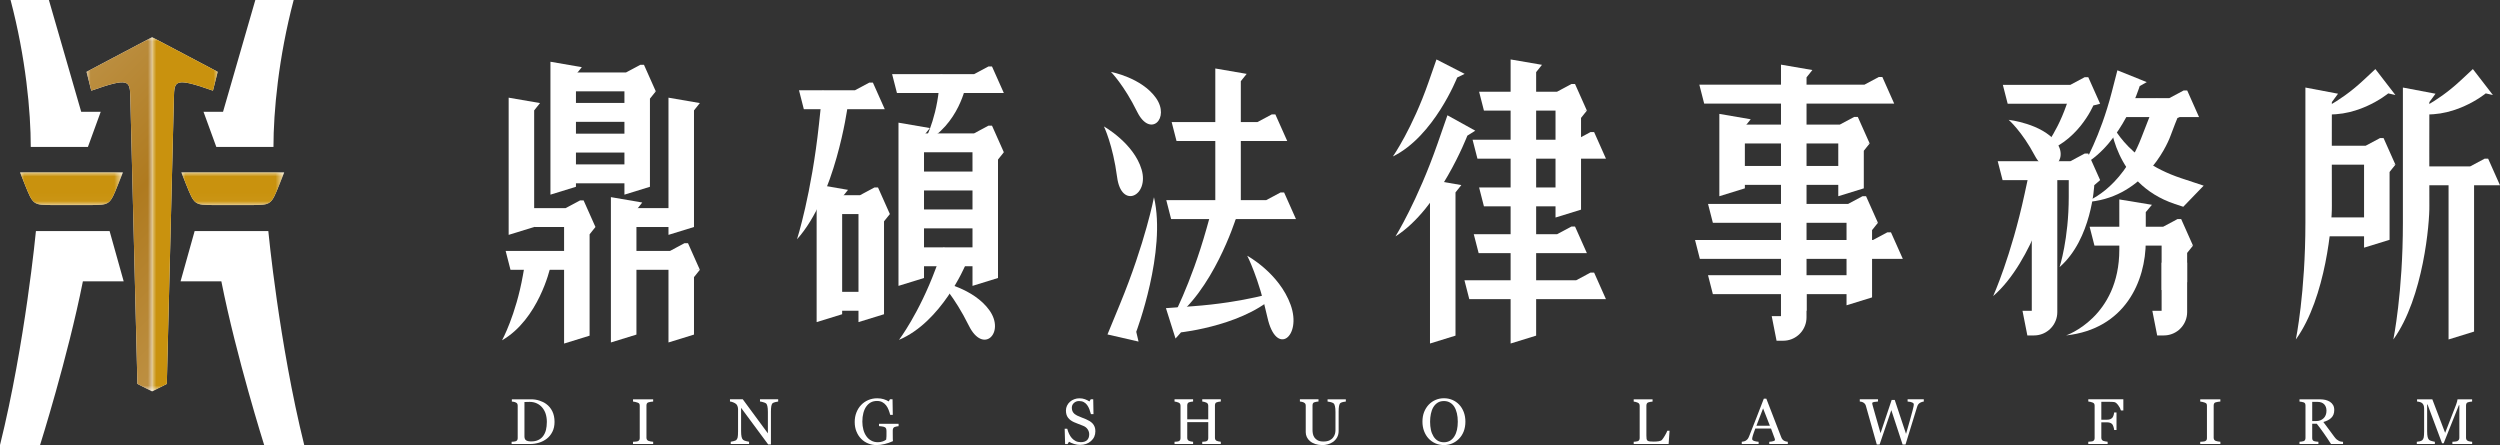
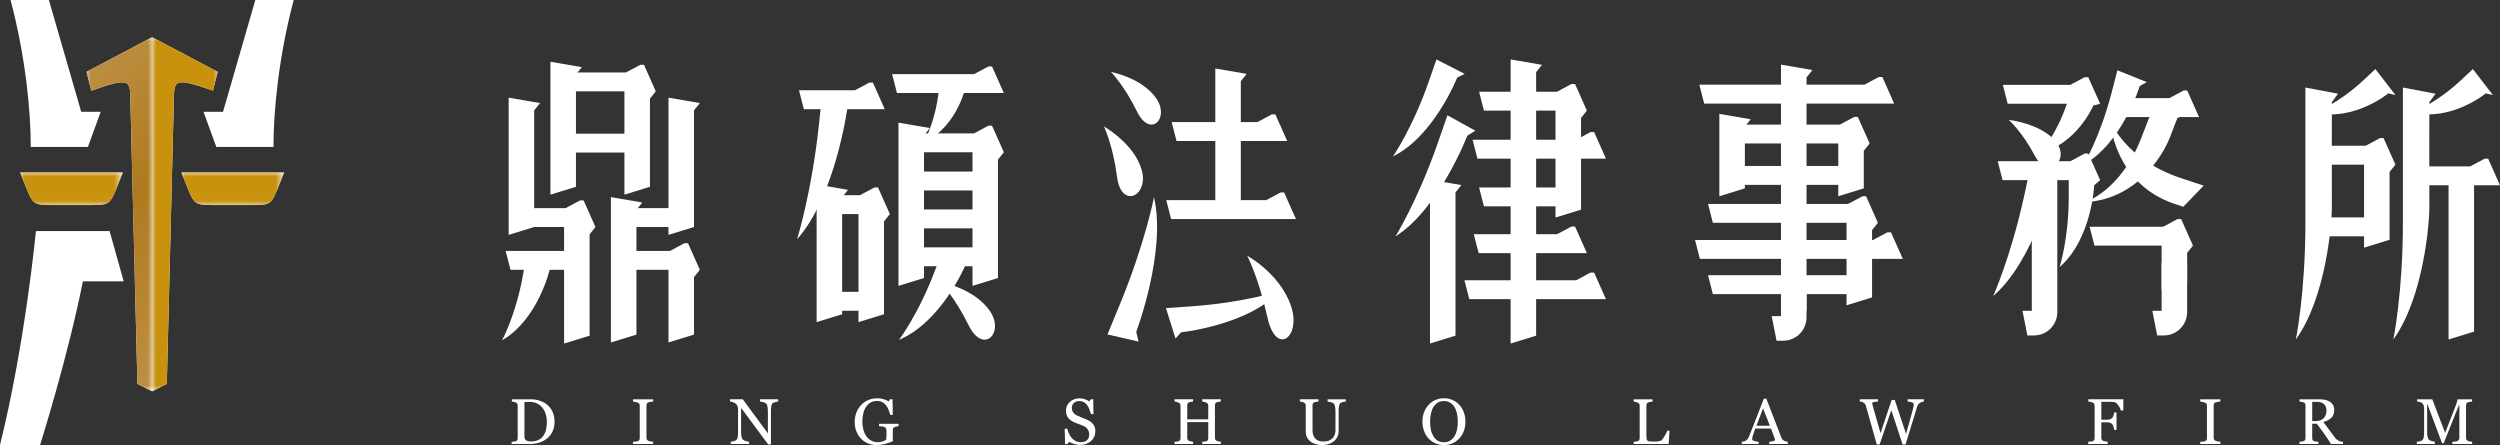
<svg xmlns="http://www.w3.org/2000/svg" version="1.1" id="圖層_1" x="0px" y="0px" width="305.058px" height="54.309px" viewBox="0 0 305.058 54.309" enable-background="new 0 0 305.058 54.309" xml:space="preserve">
  <rect x="0" y="0" width="305.058" height="54.309" fill="#333333" stroke="none" />
  <g>
    <g>
      <g>
        <path fill="#FFFFFF" d="M67.667,51.484c0,0.463-0.09,0.866-0.264,1.207c-0.172,0.342-0.399,0.621-0.678,0.838     c-0.283,0.219-0.6,0.382-0.951,0.489c-0.351,0.107-0.713,0.162-1.088,0.162h-2.258v-0.273c0.073,0,0.168-0.008,0.289-0.021     c0.118-0.016,0.196-0.03,0.234-0.05c0.078-0.032,0.134-0.082,0.169-0.146c0.034-0.064,0.051-0.144,0.051-0.237v-3.937     c0-0.085-0.017-0.164-0.044-0.234c-0.029-0.067-0.087-0.124-0.176-0.162c-0.079-0.041-0.164-0.069-0.258-0.088     c-0.092-0.018-0.172-0.027-0.236-0.032v-0.274h2.381c0.329,0,0.652,0.053,0.971,0.153c0.317,0.101,0.594,0.236,0.83,0.407     c0.32,0.228,0.571,0.527,0.754,0.896C67.576,50.551,67.667,50.984,67.667,51.484z M66.728,51.482     c0-0.365-0.052-0.697-0.146-0.993c-0.098-0.295-0.24-0.554-0.43-0.774c-0.176-0.208-0.393-0.373-0.65-0.492     c-0.256-0.122-0.544-0.184-0.857-0.184c-0.106,0-0.225,0.004-0.354,0.008c-0.134,0.003-0.231,0.008-0.296,0.009v4.191     c0,0.231,0.068,0.396,0.203,0.483c0.137,0.089,0.346,0.133,0.627,0.133c0.326,0,0.611-0.054,0.854-0.171     c0.244-0.115,0.44-0.274,0.593-0.48c0.159-0.215,0.274-0.464,0.348-0.746C66.687,52.18,66.728,51.853,66.728,51.482z" />
        <path fill="#FFFFFF" d="M79.697,54.18H77.24v-0.273c0.072-0.005,0.17-0.011,0.303-0.021c0.13-0.011,0.222-0.025,0.275-0.049     c0.086-0.032,0.146-0.077,0.183-0.136c0.04-0.057,0.062-0.139,0.062-0.238v-3.953c0-0.09-0.015-0.163-0.043-0.227     c-0.029-0.059-0.095-0.108-0.199-0.149c-0.078-0.033-0.176-0.062-0.291-0.087c-0.117-0.025-0.213-0.043-0.287-0.049v-0.273h2.457     v0.273c-0.08,0.003-0.174,0.012-0.283,0.031c-0.111,0.013-0.206,0.035-0.289,0.063c-0.098,0.028-0.162,0.08-0.195,0.149     c-0.035,0.071-0.051,0.146-0.051,0.229v3.948c0,0.081,0.02,0.157,0.057,0.226c0.039,0.063,0.1,0.116,0.189,0.154     c0.055,0.021,0.143,0.043,0.264,0.067c0.121,0.022,0.225,0.036,0.309,0.04v0.274H79.697z" />
        <path fill="#FFFFFF" d="M94.956,48.997c-0.073,0.004-0.185,0.023-0.333,0.063c-0.146,0.038-0.254,0.078-0.317,0.118     c-0.093,0.064-0.155,0.188-0.188,0.369c-0.03,0.182-0.047,0.412-0.047,0.69v3.996h-0.334l-3.307-4.467v2.816     c0,0.314,0.02,0.558,0.059,0.727c0.041,0.17,0.102,0.289,0.187,0.362c0.058,0.056,0.179,0.105,0.362,0.155     c0.187,0.05,0.307,0.074,0.367,0.078v0.273h-2.239v-0.273c0.069-0.005,0.187-0.029,0.35-0.075c0.164-0.046,0.269-0.084,0.31-0.12     c0.09-0.072,0.147-0.183,0.185-0.328c0.032-0.148,0.049-0.399,0.049-0.758v-2.687c0-0.118-0.021-0.234-0.061-0.354     c-0.039-0.117-0.097-0.209-0.165-0.273c-0.094-0.084-0.217-0.156-0.375-0.217c-0.156-0.061-0.285-0.093-0.385-0.099v-0.273h1.56     l3.067,4.161v-2.596c0-0.317-0.021-0.563-0.063-0.731c-0.04-0.172-0.1-0.283-0.179-0.341c-0.07-0.049-0.188-0.098-0.351-0.142     c-0.162-0.047-0.287-0.072-0.371-0.078v-0.273h2.22V48.997L94.956,48.997z" />
        <path fill="#FFFFFF" d="M109.65,52.002c-0.063,0.01-0.145,0.021-0.248,0.037c-0.104,0.018-0.188,0.039-0.252,0.069     c-0.078,0.04-0.131,0.096-0.164,0.164c-0.029,0.069-0.049,0.153-0.049,0.247v0.426c0,0.307,0.004,0.516,0.006,0.62     c0.004,0.109,0.012,0.198,0.016,0.265c-0.342,0.156-0.682,0.273-1.02,0.354c-0.338,0.083-0.67,0.123-0.994,0.123     c-0.352,0-0.686-0.064-1.01-0.196c-0.322-0.13-0.604-0.313-0.845-0.559c-0.242-0.242-0.438-0.539-0.58-0.889     c-0.146-0.348-0.216-0.736-0.216-1.169c0-0.416,0.066-0.801,0.206-1.154c0.137-0.356,0.33-0.663,0.582-0.925     c0.243-0.258,0.534-0.457,0.87-0.601c0.338-0.142,0.697-0.214,1.082-0.214c0.308,0,0.576,0.039,0.805,0.113     c0.227,0.071,0.43,0.165,0.604,0.269l0.158-0.263h0.309l0.031,1.907h-0.313c-0.055-0.209-0.121-0.417-0.201-0.619     c-0.079-0.206-0.181-0.389-0.307-0.55c-0.127-0.161-0.28-0.291-0.461-0.386c-0.182-0.097-0.398-0.144-0.648-0.144     c-0.271,0-0.52,0.054-0.734,0.166c-0.215,0.111-0.402,0.277-0.562,0.5c-0.157,0.213-0.276,0.477-0.362,0.797     c-0.084,0.314-0.127,0.67-0.127,1.064c0,0.344,0.043,0.672,0.125,0.977c0.082,0.309,0.204,0.571,0.364,0.797     c0.158,0.229,0.356,0.407,0.597,0.537c0.237,0.132,0.508,0.194,0.813,0.194c0.227,0,0.431-0.031,0.615-0.104     c0.188-0.067,0.317-0.144,0.396-0.218c0.02-0.134,0.03-0.27,0.033-0.403c0.002-0.135,0.002-0.253,0.002-0.348v-0.299     c0-0.107-0.016-0.202-0.044-0.285c-0.029-0.085-0.093-0.146-0.185-0.184c-0.082-0.04-0.199-0.068-0.344-0.087     c-0.146-0.021-0.258-0.031-0.34-0.038v-0.281h2.391V52.002L109.65,52.002z" />
        <path fill="#FFFFFF" d="M133.322,51.676c0.115,0.128,0.199,0.269,0.256,0.423c0.057,0.151,0.082,0.328,0.082,0.53     c0,0.482-0.178,0.879-0.533,1.192c-0.355,0.313-0.799,0.466-1.327,0.466c-0.239,0-0.485-0.034-0.729-0.111     c-0.242-0.075-0.451-0.165-0.629-0.273l-0.166,0.28h-0.308l-0.054-1.868h0.313c0.063,0.229,0.137,0.438,0.225,0.625     c0.086,0.188,0.197,0.358,0.338,0.521c0.136,0.148,0.291,0.271,0.469,0.36s0.389,0.133,0.622,0.133     c0.179,0,0.33-0.021,0.463-0.067c0.134-0.046,0.238-0.112,0.32-0.195c0.081-0.087,0.142-0.187,0.183-0.299     c0.038-0.115,0.061-0.248,0.061-0.396c0-0.217-0.062-0.421-0.186-0.605c-0.123-0.191-0.307-0.333-0.551-0.432     c-0.166-0.065-0.355-0.14-0.57-0.222c-0.218-0.079-0.402-0.153-0.561-0.228c-0.307-0.139-0.545-0.318-0.715-0.542     c-0.174-0.227-0.256-0.519-0.256-0.88c0-0.206,0.043-0.399,0.129-0.58c0.082-0.181,0.203-0.34,0.359-0.479     c0.148-0.135,0.322-0.239,0.528-0.313c0.2-0.077,0.412-0.114,0.632-0.114c0.251,0,0.477,0.039,0.674,0.115     c0.199,0.076,0.381,0.165,0.545,0.269l0.158-0.263h0.305l0.033,1.812h-0.312c-0.058-0.208-0.12-0.405-0.19-0.596     s-0.162-0.361-0.275-0.514c-0.108-0.149-0.242-0.27-0.402-0.356c-0.159-0.089-0.354-0.132-0.584-0.132     c-0.244,0-0.451,0.076-0.622,0.233c-0.172,0.156-0.258,0.347-0.258,0.571c0,0.235,0.055,0.433,0.165,0.586     c0.109,0.155,0.27,0.282,0.479,0.383c0.188,0.09,0.371,0.168,0.553,0.233c0.181,0.063,0.355,0.133,0.523,0.209     c0.154,0.067,0.303,0.146,0.446,0.228C133.094,51.464,133.217,51.566,133.322,51.676z" />
        <path fill="#FFFFFF" d="M148.967,54.18h-2.265v-0.273c0.063-0.005,0.15-0.011,0.267-0.021c0.117-0.011,0.198-0.025,0.241-0.049     c0.074-0.026,0.135-0.075,0.17-0.14c0.035-0.063,0.055-0.144,0.055-0.245v-1.939h-2.564v1.898c0,0.089,0.015,0.164,0.045,0.228     c0.027,0.062,0.089,0.114,0.173,0.161c0.046,0.023,0.122,0.046,0.233,0.067c0.11,0.022,0.197,0.036,0.264,0.04v0.273h-2.266     v-0.273c0.063-0.005,0.149-0.011,0.27-0.021c0.117-0.012,0.195-0.025,0.24-0.049c0.076-0.026,0.132-0.075,0.166-0.14     c0.037-0.063,0.055-0.144,0.055-0.245v-3.937c0-0.08-0.016-0.156-0.049-0.225c-0.033-0.067-0.092-0.12-0.172-0.158     c-0.069-0.033-0.154-0.063-0.252-0.088c-0.1-0.025-0.186-0.042-0.258-0.048v-0.273h2.266v0.273     c-0.072,0.003-0.161,0.015-0.264,0.033c-0.104,0.022-0.181,0.041-0.233,0.061c-0.084,0.028-0.146,0.08-0.173,0.151     c-0.03,0.071-0.045,0.15-0.045,0.234v1.691h2.563v-1.653c0-0.08-0.018-0.156-0.051-0.225c-0.033-0.067-0.091-0.12-0.173-0.158     c-0.068-0.033-0.152-0.063-0.251-0.089c-0.101-0.024-0.187-0.042-0.257-0.047v-0.273h2.265v0.273     c-0.071,0.003-0.161,0.015-0.265,0.033c-0.104,0.022-0.18,0.041-0.23,0.061c-0.089,0.028-0.146,0.079-0.177,0.151     c-0.028,0.071-0.043,0.15-0.043,0.234v3.934c0,0.089,0.015,0.164,0.043,0.228c0.03,0.062,0.088,0.113,0.177,0.161     c0.044,0.023,0.12,0.046,0.23,0.067c0.113,0.022,0.199,0.036,0.265,0.04V54.18L148.967,54.18z" />
        <path fill="#FFFFFF" d="M164.23,48.997c-0.074,0.004-0.178,0.019-0.318,0.048c-0.137,0.026-0.25,0.068-0.338,0.126     c-0.086,0.059-0.146,0.181-0.18,0.363c-0.033,0.186-0.049,0.413-0.049,0.678v2.372c0,0.303-0.064,0.565-0.189,0.787     c-0.127,0.225-0.291,0.406-0.494,0.554c-0.203,0.136-0.416,0.236-0.643,0.295c-0.221,0.061-0.439,0.09-0.645,0.09     c-0.326,0-0.619-0.044-0.877-0.128c-0.256-0.086-0.471-0.202-0.645-0.35c-0.172-0.146-0.303-0.313-0.391-0.503     c-0.086-0.186-0.131-0.382-0.131-0.588v-3.227c0-0.088-0.014-0.164-0.043-0.224c-0.027-0.063-0.088-0.118-0.178-0.167     c-0.066-0.038-0.146-0.065-0.246-0.089c-0.1-0.02-0.182-0.033-0.246-0.039v-0.273h2.271v0.273     c-0.07,0.004-0.162,0.015-0.271,0.033c-0.109,0.022-0.188,0.041-0.24,0.061c-0.088,0.028-0.145,0.08-0.176,0.151     c-0.029,0.071-0.043,0.15-0.043,0.234v3.014c0,0.146,0.016,0.296,0.047,0.457c0.031,0.16,0.096,0.311,0.191,0.448     c0.098,0.141,0.236,0.254,0.408,0.347c0.172,0.089,0.406,0.135,0.705,0.135c0.283,0,0.52-0.046,0.713-0.135     c0.188-0.093,0.34-0.21,0.447-0.355c0.105-0.137,0.182-0.279,0.225-0.433c0.043-0.151,0.064-0.305,0.064-0.458v-2.234     c0-0.283-0.02-0.52-0.063-0.695c-0.039-0.182-0.102-0.3-0.182-0.357c-0.088-0.063-0.209-0.112-0.365-0.148     c-0.156-0.035-0.273-0.057-0.355-0.063v-0.273h2.23v0.273H164.23z" />
        <path fill="#FFFFFF" d="M178.046,49.369c0.24,0.25,0.428,0.556,0.564,0.909c0.135,0.354,0.203,0.748,0.203,1.181     c0,0.432-0.07,0.824-0.207,1.182c-0.139,0.351-0.33,0.652-0.576,0.897c-0.238,0.247-0.516,0.438-0.83,0.572     c-0.314,0.133-0.65,0.198-1.008,0.198c-0.379,0-0.73-0.07-1.051-0.214c-0.322-0.144-0.6-0.341-0.83-0.595     c-0.23-0.247-0.412-0.55-0.545-0.901c-0.131-0.355-0.195-0.736-0.195-1.141c0-0.443,0.068-0.841,0.205-1.188     c0.141-0.348,0.33-0.648,0.572-0.902c0.242-0.251,0.523-0.441,0.842-0.575c0.32-0.135,0.652-0.198,1.002-0.198     c0.359,0,0.701,0.066,1.023,0.2C177.537,48.933,177.812,49.124,178.046,49.369z M177.472,53.237     c0.145-0.231,0.25-0.498,0.314-0.791c0.063-0.295,0.098-0.624,0.098-0.986c0-0.375-0.035-0.722-0.109-1.031     c-0.074-0.313-0.18-0.578-0.32-0.8c-0.139-0.218-0.316-0.386-0.531-0.51c-0.213-0.123-0.453-0.182-0.729-0.182     c-0.309,0-0.568,0.068-0.785,0.211c-0.215,0.141-0.391,0.329-0.525,0.563c-0.131,0.227-0.223,0.49-0.287,0.793     c-0.063,0.302-0.094,0.62-0.094,0.955c0,0.367,0.035,0.7,0.1,0.996c0.064,0.3,0.174,0.563,0.316,0.795     c0.139,0.225,0.311,0.399,0.521,0.527c0.211,0.126,0.461,0.188,0.754,0.188c0.275,0,0.521-0.063,0.74-0.188     C177.154,53.647,177.335,53.466,177.472,53.237z" />
        <path fill="#FFFFFF" d="M203.726,52.557l-0.115,1.623h-4.262v-0.273c0.061-0.005,0.148-0.014,0.268-0.026     c0.113-0.014,0.195-0.03,0.244-0.052c0.076-0.029,0.131-0.081,0.166-0.146c0.035-0.063,0.053-0.146,0.053-0.244v-3.905     c0-0.087-0.018-0.165-0.045-0.23c-0.031-0.065-0.09-0.119-0.174-0.162c-0.061-0.03-0.143-0.06-0.248-0.09     c-0.107-0.028-0.193-0.046-0.264-0.051v-0.274h2.303v0.274c-0.072,0.003-0.166,0.014-0.281,0.038     c-0.111,0.022-0.193,0.043-0.246,0.062c-0.088,0.031-0.146,0.084-0.178,0.158c-0.033,0.072-0.049,0.15-0.049,0.236v3.666     c0,0.166,0.006,0.3,0.023,0.391c0.018,0.097,0.057,0.168,0.117,0.221c0.059,0.045,0.146,0.074,0.264,0.09s0.281,0.021,0.49,0.021     c0.096,0,0.193-0.002,0.295-0.008c0.105-0.006,0.201-0.014,0.291-0.03c0.092-0.016,0.174-0.036,0.25-0.063     c0.074-0.025,0.131-0.062,0.166-0.102c0.105-0.119,0.229-0.298,0.367-0.536c0.141-0.24,0.236-0.433,0.291-0.583h0.273V52.557z" />
        <path fill="#FFFFFF" d="M218.158,54.18h-2.266v-0.273c0.199-0.011,0.365-0.04,0.498-0.078c0.131-0.037,0.195-0.085,0.195-0.143     c0-0.022,0-0.051-0.006-0.083c-0.006-0.036-0.014-0.064-0.023-0.09l-0.451-1.221h-1.916c-0.07,0.179-0.129,0.335-0.172,0.468     c-0.047,0.133-0.086,0.257-0.125,0.372c-0.031,0.107-0.055,0.195-0.068,0.267c-0.014,0.067-0.02,0.125-0.02,0.168     c0,0.104,0.082,0.184,0.244,0.242c0.16,0.052,0.346,0.087,0.545,0.098v0.273h-2.057v-0.273c0.068-0.005,0.148-0.021,0.254-0.046     c0.1-0.021,0.18-0.056,0.242-0.096c0.104-0.07,0.184-0.143,0.24-0.217c0.057-0.078,0.111-0.183,0.162-0.314     c0.275-0.684,0.58-1.453,0.91-2.307c0.33-0.854,0.625-1.615,0.883-2.279h0.307l1.818,4.705c0.039,0.099,0.084,0.18,0.131,0.242     c0.051,0.062,0.117,0.121,0.205,0.183c0.059,0.034,0.135,0.063,0.23,0.089c0.096,0.022,0.176,0.036,0.236,0.04v0.273H218.158z      M215.966,51.948l-0.828-2.114l-0.813,2.114H215.966z" />
        <path fill="#FFFFFF" d="M234.75,48.997c-0.063,0.004-0.139,0.017-0.223,0.045c-0.084,0.026-0.162,0.063-0.234,0.105     c-0.092,0.057-0.164,0.121-0.219,0.193c-0.055,0.073-0.102,0.174-0.143,0.306c-0.184,0.591-0.395,1.284-0.637,2.073     c-0.24,0.792-0.5,1.634-0.779,2.528h-0.354l-1.377-4.202l-1.432,4.202h-0.34c-0.254-0.897-0.518-1.829-0.787-2.793     c-0.273-0.965-0.455-1.609-0.547-1.94c-0.023-0.078-0.057-0.148-0.102-0.21c-0.047-0.063-0.105-0.118-0.186-0.171     c-0.063-0.042-0.139-0.075-0.223-0.099c-0.088-0.02-0.164-0.033-0.232-0.039v-0.273h2.225v0.273     c-0.199,0.012-0.361,0.031-0.5,0.058c-0.137,0.026-0.207,0.078-0.207,0.145c0,0.025,0.006,0.06,0.014,0.101     c0.008,0.043,0.016,0.077,0.02,0.104c0.059,0.226,0.164,0.597,0.313,1.117c0.152,0.519,0.373,1.301,0.668,2.337l1.359-4.056     h0.375l1.377,4.143c0.186-0.639,0.342-1.192,0.477-1.669c0.135-0.478,0.246-0.884,0.332-1.222     c0.063-0.24,0.102-0.404,0.115-0.491c0.018-0.088,0.023-0.164,0.023-0.226c0-0.089-0.059-0.162-0.178-0.218     c-0.121-0.062-0.314-0.1-0.578-0.121v-0.273h1.977v0.273H234.75z" />
        <path fill="#FFFFFF" d="M259.093,50.088h-0.289c-0.055-0.202-0.166-0.418-0.338-0.648c-0.17-0.231-0.332-0.358-0.49-0.381     c-0.076-0.011-0.172-0.019-0.279-0.022c-0.109-0.008-0.234-0.008-0.373-0.008h-0.914v2.189h0.627c0.191,0,0.34-0.02,0.445-0.06     c0.104-0.041,0.191-0.101,0.27-0.183c0.051-0.055,0.1-0.146,0.141-0.264c0.041-0.12,0.068-0.245,0.084-0.384h0.287v2.146h-0.287     c-0.008-0.112-0.035-0.24-0.08-0.383c-0.045-0.146-0.094-0.248-0.145-0.313c-0.078-0.096-0.176-0.159-0.293-0.193     c-0.115-0.036-0.256-0.053-0.422-0.053h-0.627v1.877c0,0.084,0.018,0.159,0.049,0.228c0.035,0.064,0.094,0.12,0.18,0.16     c0.039,0.02,0.121,0.04,0.248,0.063c0.129,0.026,0.225,0.04,0.293,0.044v0.273h-2.363v-0.273c0.074-0.005,0.18-0.014,0.307-0.026     c0.129-0.01,0.213-0.024,0.25-0.045c0.076-0.031,0.133-0.081,0.168-0.146c0.033-0.065,0.051-0.144,0.051-0.237v-3.937     c0-0.082-0.014-0.157-0.041-0.225c-0.029-0.065-0.088-0.117-0.178-0.158c-0.066-0.033-0.162-0.063-0.277-0.089     c-0.115-0.024-0.211-0.042-0.277-0.047v-0.273h4.277v1.366H259.093z" />
        <path fill="#FFFFFF" d="M270.935,54.18h-2.457v-0.273c0.07-0.005,0.17-0.011,0.301-0.021s0.223-0.025,0.275-0.049     c0.086-0.032,0.146-0.077,0.188-0.136c0.037-0.057,0.057-0.139,0.057-0.238v-3.953c0-0.09-0.016-0.163-0.041-0.227     c-0.029-0.059-0.096-0.108-0.201-0.149c-0.076-0.033-0.172-0.062-0.289-0.087s-0.213-0.043-0.289-0.049v-0.273h2.457v0.273     c-0.078,0.003-0.174,0.012-0.283,0.031c-0.111,0.013-0.205,0.035-0.289,0.063c-0.098,0.028-0.164,0.08-0.195,0.149     c-0.031,0.071-0.049,0.146-0.049,0.229v3.948c0,0.081,0.018,0.157,0.055,0.226c0.037,0.063,0.102,0.116,0.189,0.154     c0.055,0.021,0.141,0.043,0.266,0.067c0.121,0.022,0.225,0.036,0.309,0.04v0.274H270.935z" />
        <path fill="#FFFFFF" d="M285.906,54.18h-1.467c-0.326-0.512-0.619-0.952-0.885-1.322c-0.262-0.374-0.545-0.756-0.854-1.152     h-0.557v1.731c0,0.09,0.012,0.168,0.041,0.235c0.027,0.069,0.088,0.121,0.182,0.155c0.045,0.019,0.127,0.034,0.24,0.052     c0.115,0.017,0.215,0.022,0.293,0.026v0.273h-2.307v-0.273c0.063-0.005,0.15-0.014,0.268-0.026     c0.117-0.014,0.197-0.03,0.242-0.052c0.08-0.029,0.133-0.081,0.168-0.146c0.037-0.063,0.053-0.146,0.053-0.244v-3.944     c0-0.089-0.014-0.169-0.039-0.236c-0.023-0.069-0.084-0.121-0.182-0.158c-0.063-0.021-0.146-0.044-0.25-0.064     c-0.104-0.02-0.188-0.029-0.26-0.034v-0.274h2.52c0.23,0,0.445,0.024,0.648,0.071c0.203,0.049,0.387,0.125,0.549,0.229     c0.16,0.104,0.285,0.236,0.383,0.401c0.094,0.165,0.141,0.365,0.141,0.599c0,0.21-0.031,0.396-0.096,0.559     c-0.063,0.16-0.16,0.301-0.283,0.416c-0.117,0.111-0.256,0.21-0.418,0.287c-0.158,0.082-0.34,0.149-0.533,0.205     c0.271,0.358,0.494,0.656,0.672,0.902c0.178,0.242,0.396,0.537,0.654,0.887c0.113,0.153,0.217,0.27,0.305,0.341     c0.094,0.073,0.182,0.132,0.271,0.179c0.068,0.033,0.15,0.061,0.25,0.078c0.104,0.02,0.184,0.025,0.25,0.029V54.18L285.906,54.18     z M283.884,50.115c0-0.332-0.098-0.593-0.283-0.786c-0.189-0.192-0.459-0.29-0.807-0.29h-0.65v2.338h0.502     c0.354,0,0.648-0.112,0.885-0.34C283.767,50.812,283.884,50.501,283.884,50.115z" />
        <path fill="#FFFFFF" d="M301.658,54.18h-2.41v-0.273c0.088-0.004,0.199-0.011,0.338-0.026c0.137-0.018,0.23-0.038,0.281-0.065     c0.08-0.049,0.139-0.104,0.176-0.167c0.035-0.063,0.055-0.143,0.055-0.236v-3.969h-0.057l-1.859,4.648h-0.193l-1.773-4.741     h-0.049v3.254c0,0.314,0.021,0.556,0.063,0.719c0.039,0.162,0.1,0.281,0.182,0.354c0.057,0.054,0.172,0.103,0.35,0.151     c0.178,0.05,0.293,0.074,0.348,0.078v0.273h-2.203v-0.273c0.111-0.011,0.236-0.028,0.361-0.058     c0.129-0.028,0.227-0.071,0.295-0.13c0.09-0.069,0.15-0.182,0.186-0.326c0.031-0.151,0.051-0.4,0.051-0.749v-2.79     c0-0.16-0.021-0.293-0.061-0.396c-0.037-0.101-0.092-0.184-0.164-0.25c-0.076-0.069-0.178-0.121-0.291-0.153     c-0.115-0.033-0.229-0.052-0.344-0.058v-0.273h1.861l1.563,4.096l1.332-3.426c0.051-0.124,0.092-0.258,0.127-0.394     c0.035-0.14,0.051-0.23,0.053-0.276h1.781v0.273c-0.072,0.004-0.164,0.015-0.273,0.033c-0.111,0.022-0.191,0.041-0.246,0.061     c-0.088,0.028-0.146,0.08-0.176,0.151s-0.047,0.15-0.047,0.234v3.934c0,0.09,0.018,0.164,0.047,0.228     c0.029,0.062,0.088,0.114,0.176,0.161c0.047,0.024,0.131,0.051,0.248,0.071c0.117,0.022,0.209,0.032,0.277,0.036v0.273H301.658z" />
      </g>
      <g>
        <g>
          <g>
            <path fill="#FFFFFF" d="M285.294,11.436l-3.982-0.754c0,0,0,14.499,0,16.513c0,8.553-1.166,14.229-1.166,14.229       c3.697-5.123,4.43-14.315,4.395-16.311c-0.023-1.346,0-12.653,0-12.653L285.294,11.436z" />
            <path fill="#FFFFFF" d="M292.296,11.595l-2.445-3.168c0,0-0.77,0.719-1.496,1.396c-3.078,2.872-5.918,3.927-5.918,3.927       c4.836,1.089,8.984-2.355,8.984-2.355L292.296,11.595z" />
            <path fill="#FFFFFF" d="M297.191,11.436l-3.982-0.754c0,0,0,14.499,0,16.513c0,8.553-1.166,14.229-1.166,14.229       c3.697-5.123,4.432-14.315,4.395-16.311c-0.023-1.346,0-12.653,0-12.653L297.191,11.436z" />
            <path fill="#FFFFFF" d="M304.193,11.595l-2.445-3.168c0,0-0.768,0.719-1.496,1.396c-3.08,2.872-5.92,3.927-5.92,3.927       c4.838,1.089,8.986-2.355,8.986-2.355L304.193,11.595z" />
            <polygon fill="#FFFFFF" points="290.851,16.85 290.414,16.85 288.66,17.786 281.937,17.786 282.527,20.092 292.296,20.092             " />
            <polygon fill="#FFFFFF" points="292.296,20.092 288.47,19.433 288.47,30.221 291.583,29.262 291.583,20.985      " />
            <polygon fill="#FFFFFF" points="303.613,19.365 303.175,19.365 301.423,20.301 294.697,20.301 295.289,22.608 305.058,22.608             " />
            <polygon fill="#FFFFFF" points="302.609,21.314 298.781,20.656 298.781,41.423 301.894,40.46 301.894,22.205      " />
            <rect x="283.183" y="26.528" fill="#FFFFFF" width="5.848" height="2.306" />
          </g>
          <g>
            <polygon fill="#FFFFFF" points="78.578,7.905 78.144,7.905 76.388,8.841 68.054,8.841 68.644,11.147 80.023,11.147      " />
            <polygon fill="#FFFFFF" points="85.398,12.577 81.57,11.918 81.57,15.546 81.57,28.659 84.683,27.699 84.683,13.471      " />
            <polygon fill="#FFFFFF" points="65.896,12.577 62.068,11.918 62.068,15.546 62.068,28.659 65.18,27.699 65.18,13.471      " />
            <polygon fill="#FFFFFF" points="78.372,24.712 74.544,24.055 74.544,27.683 74.544,41.788 77.66,40.827 77.66,25.606      " />
            <path fill="#FFFFFF" d="M67.926,32.286l-3.692-1.099c0,0-0.22,1.226-0.422,2.38c-0.869,4.901-2.552,7.959-2.552,7.959       c4.452-2.564,5.856-8.778,5.856-8.778L67.926,32.286z" />
            <polygon fill="#FFFFFF" points="70.996,8.196 67.167,7.534 67.167,10.638 67.167,23.752 70.279,22.792 70.279,9.087      " />
            <polygon fill="#FFFFFF" points="80.023,11.147 76.195,10.49 76.195,13.59 76.195,23.752 79.308,22.792 79.308,12.038      " />
            <polygon fill="#FFFFFF" points="71.214,24.457 70.777,24.457 69.023,25.394 64.591,25.394 65.18,27.699 72.658,27.699      " />
            <polygon fill="#FFFFFF" points="72.658,27.699 68.831,27.041 68.831,30.142 68.831,41.923 71.945,40.959 71.945,28.592             " />
            <polygon fill="#FFFFFF" points="83.953,29.679 83.515,29.679 81.762,30.618 75.867,30.618 76.456,32.923 85.398,32.923             " />
            <polygon fill="#FFFFFF" points="85.398,32.923 81.57,32.265 81.57,35.367 81.57,41.788 84.683,40.827 84.683,33.816      " />
-             <rect x="69.299" y="12.561" fill="#FFFFFF" width="7.457" height="2.306" />
            <rect x="69.299" y="16.311" fill="#FFFFFF" width="7.457" height="2.304" />
-             <rect x="69.299" y="20.06" fill="#FFFFFF" width="7.457" height="2.308" />
            <rect x="76.029" y="25.394" fill="#FFFFFF" width="7.455" height="2.306" />
            <polygon fill="#FFFFFF" points="61.701,30.618 62.292,32.923 69.367,32.923 69.367,30.618      " />
          </g>
          <g>
            <path fill="#FFFFFF" d="M180.017,15.947l-3.396-1.881c0,0-0.617,1.764-1.193,3.423c-2.459,7.05-5.148,11.358-5.148,11.358       c5.348-3.38,8.771-12.294,8.771-12.294L180.017,15.947z" />
            <path fill="#FFFFFF" d="M178.722,9.015l-3.439-1.762c0,0-0.494,1.421-0.963,2.758c-1.979,5.681-4.354,9.081-4.354,9.081       c5.029-2.47,7.846-9.635,7.846-9.635L178.722,9.015z" />
            <polygon fill="#FFFFFF" points="192.191,10.253 191.751,10.253 189.998,11.19 180.484,11.19 181.074,13.494 193.636,13.494             " />
            <polygon fill="#FFFFFF" points="192.191,27.644 191.751,27.644 189.998,28.58 179.835,28.58 180.429,30.886 193.636,30.886             " />
            <polygon fill="#FFFFFF" points="194.519,16.115 194.08,16.115 192.326,17.053 179.689,17.053 180.281,19.358 195.962,19.358             " />
            <polygon fill="#FFFFFF" points="194.519,33.262 194.08,33.262 192.326,34.2 178.697,34.2 179.287,36.503 195.962,36.503             " />
            <polygon fill="#FFFFFF" points="193.636,13.494 189.81,12.838 189.81,15.94 189.81,26.544 192.923,25.582 192.923,14.387             " />
            <polygon fill="#FFFFFF" points="178.318,22.584 174.488,21.924 174.492,25.028 174.492,41.917 177.605,40.955 177.605,23.477             " />
            <polygon fill="#FFFFFF" points="188.158,7.91 184.33,7.253 184.33,41.917 187.445,40.955 187.445,8.803      " />
            <polygon fill="#FFFFFF" points="180.484,22.876 181.074,25.18 190.892,25.18 190.892,22.876      " />
          </g>
          <g>
            <path fill="#FFFFFF" d="M104.253,12.223l-3.882-1.173c0,0-0.228,2.126-0.44,4.128C99.019,23.684,97.254,29.2,97.254,29.2       c4.679-5.206,6.151-16.041,6.151-16.041L104.253,12.223z" />
            <polygon fill="#FFFFFF" points="106.513,10.078 106.078,10.078 104.324,11.015 97.497,11.015 98.085,13.323 107.961,13.323             " />
            <path fill="#FFFFFF" d="M118.693,9.856l-3.924-0.774c0,0-0.104,0.987-0.205,1.917c-0.422,3.946-1.863,6.442-1.863,6.442       c4.354-2.182,5.203-7.192,5.203-7.192L118.693,9.856z" />
            <path fill="#FFFFFF" d="M118.699,32.05l-3.555-1.867c0,0-0.508,1.358-0.984,2.641c-2.023,5.442-4.461,8.646-4.461,8.646       c5.183-2.182,8.062-9.028,8.062-9.028L118.699,32.05z" />
            <polygon fill="#FFFFFF" points="121.047,8.112 120.613,8.112 118.861,9.048 108.859,9.048 109.449,11.352 122.492,11.352             " />
            <polygon fill="#FFFFFF" points="121.047,15.335 120.613,15.335 118.861,16.274 110.527,16.274 111.115,18.578 122.492,18.578             " />
            <polygon fill="#FFFFFF" points="113.465,15.626 109.636,14.968 109.636,18.07 109.636,34.884 112.751,33.921 112.751,16.519             " />
            <polygon fill="#FFFFFF" points="122.492,18.578 118.665,17.921 118.667,21.024 118.667,34.884 121.779,33.921 121.779,19.471             " />
            <rect x="111.771" y="20.934" fill="#FFFFFF" width="7.459" height="2.307" />
            <rect x="111.771" y="25.559" fill="#FFFFFF" width="7.459" height="2.306" />
            <rect x="111.771" y="30.183" fill="#FFFFFF" width="7.459" height="2.304" />
            <polygon fill="#FFFFFF" points="107.138,22.876 106.701,22.876 104.949,23.815 100.535,23.815 101.125,26.12 108.584,26.12             " />
            <polygon fill="#FFFFFF" points="103.476,23.167 99.648,22.509 99.648,25.61 99.648,39.304 102.762,38.344 102.762,24.06             " />
            <polygon fill="#FFFFFF" points="108.584,26.12 104.755,25.46 104.755,28.563 104.755,39.304 107.871,38.344 107.871,27.011             " />
            <rect x="101.781" y="35.611" fill="#FFFFFF" width="3.535" height="2.306" />
            <path fill="#FFFFFF" d="M114.701,34.385c0,0,4.104,0.759,6.039,3.491c1.938,2.729-0.76,5.434-2.523,1.852       C116.449,36.15,114.701,34.385,114.701,34.385z" />
          </g>
          <g>
            <polygon fill="#FFFFFF" points="226.695,14.265 226.259,14.265 224.507,15.201 210.689,15.201 211.277,17.505 228.142,17.505             " />
            <polygon fill="#FFFFFF" points="213.628,14.554 209.8,13.898 209.8,23.944 212.914,22.982 212.914,15.447      " />
            <polygon fill="#FFFFFF" points="228.142,17.505 224.312,16.85 224.312,23.944 227.427,22.982 227.427,18.397      " />
            <rect x="211.933" y="20.251" fill="#FFFFFF" width="12.941" height="2.306" />
            <polygon fill="#FFFFFF" points="229.691,9.398 229.251,9.398 227.5,10.335 207.359,10.335 207.949,12.639 231.134,12.639             " />
            <polygon fill="#FFFFFF" points="230.74,28.347 230.304,28.347 228.55,29.284 206.833,29.284 207.423,31.59 232.189,31.59             " />
            <polygon fill="#FFFFFF" points="221.152,8.546 217.322,7.888 217.322,10.99 217.322,38.871 220.439,37.91 220.439,9.44             " />
            <polygon fill="#FFFFFF" points="227.703,23.944 227.267,23.944 225.515,24.882 208.419,24.882 209.009,27.185 229.15,27.185             " />
            <polygon fill="#FFFFFF" points="229.15,27.185 225.32,26.528 225.32,29.63 225.32,37.253 228.435,36.289 228.435,28.079             " />
            <polygon fill="#FFFFFF" points="208.419,33.584 209.009,35.892 226.406,35.892 226.406,33.584      " />
            <path fill="#FFFFFF" d="M217.322,34.921v3.653h-1.131l0.59,3.002h0.814c1.385,0,2.537-0.996,2.789-2.307       c0.033-0.175,0.053-0.352,0.053-0.536v-3.813H217.322z" />
          </g>
          <g>
            <path fill="#FFFFFF" d="M251.449,21.408l-3.596-1.482c0,0-0.414,1.915-0.801,3.716c-1.65,7.65-3.84,12.486-3.84,12.486       c4.943-4.242,7.342-13.956,7.342-13.956L251.449,21.408z" />
            <path fill="#FFFFFF" d="M261.955,10.021l-3.584-1.443c0,0-0.354,1.373-0.689,2.668c-1.416,5.492-3.441,8.852-3.441,8.852       c4.752-2.656,6.852-9.597,6.852-9.597L261.955,10.021z" />
            <path fill="#FFFFFF" d="M256.265,12.662l-3.502-1.587c0,0-0.326,0.931-0.631,1.808c-1.299,3.721-3.217,5.82-3.217,5.82       c4.576-1.173,6.518-5.833,6.518-5.833L256.265,12.662z" />
            <path fill="#FFFFFF" d="M266.677,13.975l-3.514-1.964c0,0-1.352,3.473-1.889,4.849c-2.531,6.491-6.863,7.808-6.863,7.808       c6.947-0.356,9.928-6.683,10.428-8.059c0.336-0.931,0.859-2.213,0.859-2.213L266.677,13.975z" />
-             <path fill="#FFFFFF" d="M262.587,24.99l-3.982-0.655c0,0,0.002,4.36,0.002,6.118c0,8.27-6.498,10.478-6.498,10.478       c7.197-0.787,9.725-6.612,9.725-11.501c0-1.176,0-3.545,0-3.545L262.587,24.99z" />
            <path fill="#FFFFFF" d="M268.898,22.655l-2.756-0.914c-6.994-2.327-8.674-7.116-8.674-7.116s0.367,7.757,7.92,10.268       l1.021,0.339L268.898,22.655z" />
            <polygon fill="#FFFFFF" points="254.818,9.419 254.38,9.419 252.628,10.356 244.394,10.356 244.984,12.662 256.265,12.662             " />
            <polygon fill="#FFFFFF" points="266.89,11.04 266.453,11.04 264.699,11.978 258.089,11.978 258.679,14.284 268.333,14.284             " />
            <polygon fill="#FFFFFF" points="266.152,26.728 265.712,26.728 263.96,27.664 254.982,27.664 255.572,29.97 267.595,29.97             " />
            <path fill="#FFFFFF" d="M256.265,21.979l-3.83-0.451c0,0,0,1.286,0,2.501c0,5.146-1.119,8.563-1.119,8.563       c3.936-3.416,4.232-9.995,4.232-9.995L256.265,21.979z" />
            <polygon fill="#FFFFFF" points="254.818,18.738 254.38,18.738 252.628,19.674 243.769,19.674 244.361,21.979 256.265,21.979             " />
            <polygon fill="#FFFFFF" points="267.595,29.97 263.767,29.312 263.767,32.414 263.767,35.398 266.882,34.436 266.882,30.864             " />
            <path fill="#FFFFFF" d="M245.103,14.622c0,0,4.004,0.451,5.775,2.688c1.775,2.237-1.01,4.671-2.574,1.704       C246.738,16.045,245.103,14.622,245.103,14.622z" />
            <path fill="#FFFFFF" d="M263.767,32.054v5.873h-1.131l0.59,3.004h0.813c1.387,0,2.539-0.993,2.791-2.305       c0.033-0.177,0.053-0.355,0.053-0.539v-6.033H263.767z" />
            <path fill="#FFFFFF" d="M247.925,21.403v16.524h-1.133l0.592,3.004h0.813c1.385,0,2.537-0.993,2.791-2.305       c0.033-0.177,0.051-0.355,0.051-0.539V21.402L247.925,21.403L247.925,21.403z" />
          </g>
          <g>
            <path fill="#FFFFFF" d="M134.706,15.431c0,0,3.641,2.04,4.594,5.252c0.955,3.208-2.467,4.901-2.985,0.94       C135.794,17.664,134.706,15.431,134.706,15.431z" />
            <g>
              <path fill="#FFFFFF" d="M138.93,41.681l-3.792-0.872c0,0,0.78-1.896,1.516-3.681c3.121-7.58,4.158-13.063,4.158-13.063        c1.547,6.613-2.164,16.421-2.164,16.421L138.93,41.681z" />
              <path fill="#FFFFFF" d="M143.441,41.309l-1.17-3.708c0,0,1.637-0.116,3.176-0.227c6.535-0.464,10.697-1.87,10.697-1.87        c-3.727,4.163-12.033,5.049-12.033,5.049L143.441,41.309z" />
              <polygon fill="#FFFFFF" points="156.691,23.486 156.253,23.486 154.498,24.424 142.314,24.424 142.904,26.728 158.136,26.728               " />
              <polygon fill="#FFFFFF" points="155.623,13.96 155.185,13.96 153.433,14.898 142.97,14.898 143.562,17.202 157.07,17.202               " />
              <polygon fill="#FFFFFF" points="152.125,9.015 148.295,8.356 148.295,25.711 151.408,24.749 151.408,9.906       " />
-               <path fill="#FFFFFF" d="M151.693,26.135l-3.516-1.646c0,0-0.488,1.74-0.945,3.376c-1.951,6.947-4.324,11.254-4.324,11.254        c5.084-3.544,7.863-12.345,7.863-12.345L151.693,26.135z" />
              <path fill="#FFFFFF" d="M135.564,8.776c0,0,3.729,0.692,5.489,3.173c1.761,2.484-0.69,4.941-2.295,1.688        C137.154,10.379,135.564,8.776,135.564,8.776z" />
              <path fill="#FFFFFF" d="M152.189,31.207c0,0,3.9,2.11,5.299,5.992s-1.764,6.389-2.836,1.522        C153.582,33.858,152.189,31.207,152.189,31.207z" />
            </g>
          </g>
        </g>
      </g>
    </g>
    <g>
      <g>
        <path fill="#FFFFFF" d="M3.012,22.452c1.03,2.569,1.034,2.569,3.438,2.569h4.542c2.402,0,2.406,0,3.436-2.569l0,0l0.568-1.417     H2.447L3.012,22.452L3.012,22.452z" />
        <path fill="#FFFFFF" d="M22.695,22.452c1.029,2.569,1.035,2.569,3.438,2.569h4.542c2.401,0,2.405,0,3.437-2.569l0,0l0.567-1.417     h-12.55L22.695,22.452L22.695,22.452z" />
        <path fill="#FFFFFF" d="M18.562,4.54l-8.005,4.226l0.581,2.297c4.616-1.638,4.709-1.231,4.762,0.758l0.867,35.022l1.795,0.915     l1.795-0.915l0.864-34.896c0-0.007,0-0.012,0-0.018c0.054-2.082,0.063-2.534,4.74-0.876l0.022,0.008l0.582-2.297L18.562,4.54z" />
      </g>
      <g>
        <path fill="#FFFFFF" d="M13.374,28.197l1.719,6.136h-4.979C8.271,43.6,4.887,54.31,4.887,54.31H0     c3.081-12.422,4.384-26.112,4.384-26.112L13.374,28.197L13.374,28.197z" />
-         <path fill="#FFFFFF" d="M23.75,28.197l-1.719,6.136h4.979c1.843,9.268,5.226,19.978,5.226,19.978h4.888     c-3.08-12.422-4.384-26.112-4.384-26.112L23.75,28.197L23.75,28.197z" />
        <path fill="#FFFFFF" d="M3.754,17.929h6.974l1.563-4.29H9.908L5.966-0.001H1.289C3.148,7.05,3.754,13.621,3.754,17.929z" />
        <path fill="#FFFFFF" d="M33.369,17.929h-6.973l-1.564-4.29h2.384l3.94-13.64h4.679C33.978,7.05,33.369,13.621,33.369,17.929z" />
        <defs>
          <filter id="Adobe_OpacityMaskFilter" filterUnits="userSpaceOnUse" x="2.447" y="21.035" width="12.549" height="3.986">
            <feColorMatrix type="matrix" values="1 0 0 0 0  0 1 0 0 0  0 0 1 0 0  0 0 0 1 0" />
          </filter>
        </defs>
        <mask maskUnits="userSpaceOnUse" x="2.447" y="21.035" width="12.549" height="3.986" id="SVGID_1_">
          <g filter="url(#Adobe_OpacityMaskFilter)">
            <linearGradient id="SVGID_2_" gradientUnits="userSpaceOnUse" x1="15.622" y1="23.55" x2="3.506" y2="35.667" gradientTransform="matrix(1 0 0 -1 0.04 53.373)">
              <stop offset="0" style="stop-color:#FFFFFF" />
              <stop offset="0.296" style="stop-color:#838383" />
              <stop offset="0.745" style="stop-color:#FFFFFF" />
              <stop offset="1" style="stop-color:#CACBCB" />
            </linearGradient>
            <rect x="1.57" y="19.682" fill="url(#SVGID_2_)" width="14.328" height="6.428" />
          </g>
        </mask>
        <path mask="url(#SVGID_1_)" fill="#C9920E" d="M3.012,22.452c1.03,2.569,1.034,2.569,3.438,2.569h4.542     c2.402,0,2.406,0,3.436-2.569l0,0l0.568-1.417H2.447L3.012,22.452L3.012,22.452z" />
        <defs>
          <filter id="Adobe_OpacityMaskFilter_1_" filterUnits="userSpaceOnUse" x="22.128" y="21.035" width="12.55" height="3.986">
            <feColorMatrix type="matrix" values="1 0 0 0 0  0 1 0 0 0  0 0 1 0 0  0 0 0 1 0" />
          </filter>
        </defs>
        <mask maskUnits="userSpaceOnUse" x="22.128" y="21.035" width="12.55" height="3.986" id="SVGID_3_">
          <g filter="url(#Adobe_OpacityMaskFilter_1_)">
            <linearGradient id="SVGID_4_" gradientUnits="userSpaceOnUse" x1="35.305" y1="23.55" x2="23.188" y2="35.667" gradientTransform="matrix(1 0 0 -1 0.04 53.373)">
              <stop offset="0" style="stop-color:#FFFFFF" />
              <stop offset="0.296" style="stop-color:#838383" />
              <stop offset="0.745" style="stop-color:#FFFFFF" />
              <stop offset="1" style="stop-color:#CACBCB" />
            </linearGradient>
            <rect x="21.252" y="19.682" fill="url(#SVGID_4_)" width="14.328" height="6.428" />
          </g>
        </mask>
        <path mask="url(#SVGID_3_)" fill="#C9920E" d="M22.695,22.452c1.029,2.569,1.035,2.569,3.438,2.569h4.542     c2.401,0,2.405,0,3.437-2.569l0,0l0.567-1.417h-12.55L22.695,22.452L22.695,22.452z" />
        <defs>
          <filter id="Adobe_OpacityMaskFilter_2_" filterUnits="userSpaceOnUse" x="10.557" y="4.54" width="8.005" height="43.218">
            <feColorMatrix type="matrix" values="1 0 0 0 0  0 1 0 0 0  0 0 1 0 0  0 0 0 1 0" />
          </filter>
        </defs>
        <mask maskUnits="userSpaceOnUse" x="10.557" y="4.54" width="8.005" height="43.218" id="SVGID_5_">
          <g filter="url(#Adobe_OpacityMaskFilter_2_)">
            <linearGradient id="SVGID_6_" gradientUnits="userSpaceOnUse" x1="8.995" y1="33.077" x2="-28.101" y2="70.173" gradientTransform="matrix(1 0 0 -1 0.04 53.373)">
              <stop offset="0" style="stop-color:#E8E9E9" />
              <stop offset="0.296" style="stop-color:#838383" />
              <stop offset="0.745" style="stop-color:#FFFFFF" />
              <stop offset="1" style="stop-color:#ACACAD" />
            </linearGradient>
            <rect x="9.367" y="2.298" fill="url(#SVGID_6_)" width="11.062" height="47.726" />
          </g>
        </mask>
        <linearGradient id="SVGID_7_" gradientUnits="userSpaceOnUse" x1="-38.387" y1="83.694" x2="34.676" y2="10.631" gradientTransform="matrix(1 0 0 -1 0.04 53.373)">
          <stop offset="0" style="stop-color:#AF7A1F" />
          <stop offset="0.296" style="stop-color:#D7BB88" />
          <stop offset="0.745" style="stop-color:#AF7A1F" />
          <stop offset="1" style="stop-color:#C49A53" />
        </linearGradient>
        <path mask="url(#SVGID_5_)" fill="url(#SVGID_7_)" d="M10.557,8.766l0.581,2.297c4.616-1.638,4.709-1.231,4.762,0.758     l0.867,35.022l1.795,0.915V4.54L10.557,8.766z" />
        <defs>
          <filter id="Adobe_OpacityMaskFilter_3_" filterUnits="userSpaceOnUse" x="18.562" y="4.54" width="8.004" height="43.218">
            <feColorMatrix type="matrix" values="1 0 0 0 0  0 1 0 0 0  0 0 1 0 0  0 0 0 1 0" />
          </filter>
        </defs>
        <mask maskUnits="userSpaceOnUse" x="18.562" y="4.54" width="8.004" height="43.218" id="SVGID_8_">
          <g filter="url(#Adobe_OpacityMaskFilter_3_)">
            <linearGradient id="SVGID_9_" gradientUnits="userSpaceOnUse" x1="30.976" y1="18.468" x2="-5.559" y2="55.003" gradientTransform="matrix(1 0 0 -1 0.04 53.373)">
              <stop offset="0" style="stop-color:#E8E9E9" />
              <stop offset="0.296" style="stop-color:#838383" />
              <stop offset="0.745" style="stop-color:#FFFFFF" />
              <stop offset="1" style="stop-color:#ACACAD" />
            </linearGradient>
            <rect x="16.213" y="1.772" fill="url(#SVGID_9_)" width="11.063" height="47.726" />
          </g>
        </mask>
        <path mask="url(#SVGID_8_)" fill="#C9920E" d="M18.562,4.54v43.218l1.795-0.915l0.864-34.896c0-0.007,0-0.012,0-0.018     c0.054-2.082,0.063-2.534,4.74-0.876l0.022,0.008l0.582-2.297L18.562,4.54z" />
      </g>
    </g>
  </g>
</svg>